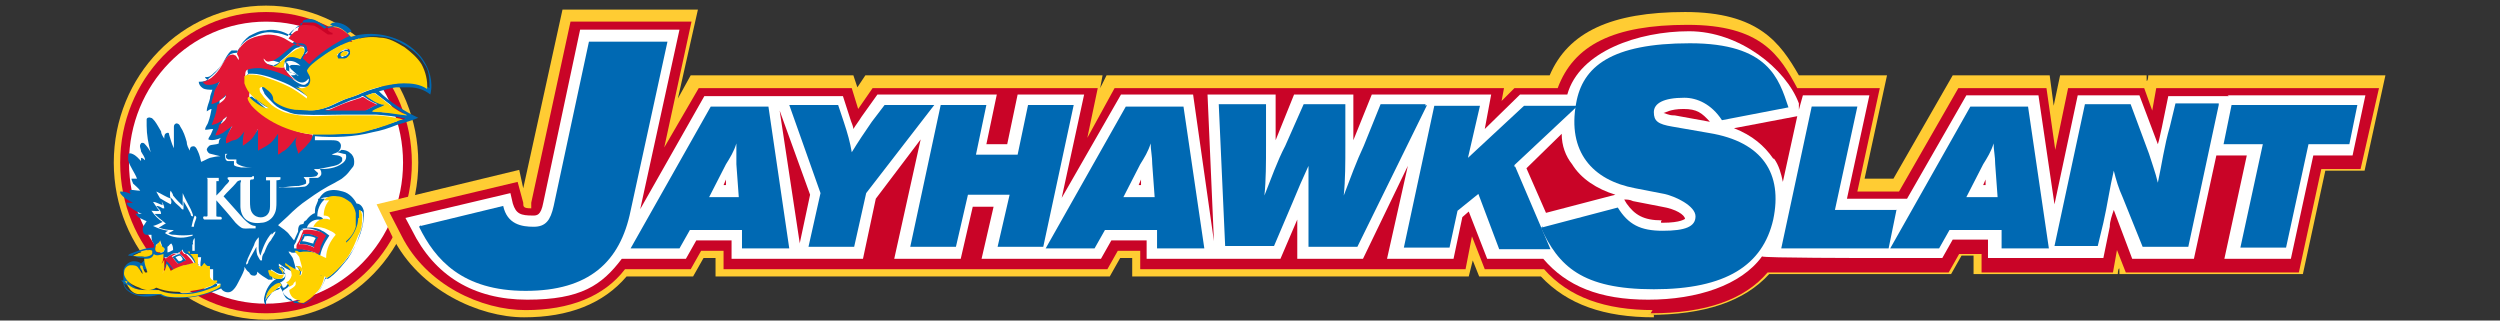
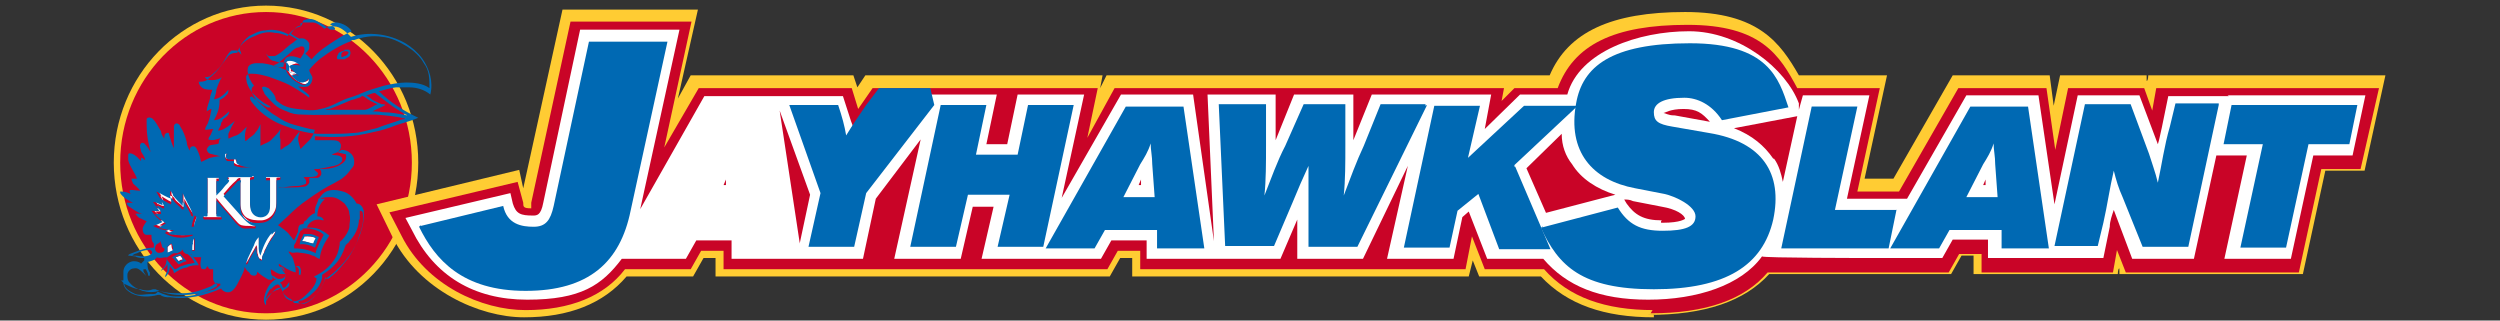
<svg xmlns="http://www.w3.org/2000/svg" id="Layer_1" version="1.1" viewBox="0 0 312 40">
  <rect x="0" y="0" width="312" height="40" fill="#333333" stroke="none" />
  <defs>
    <style>
      .st0 {
        fill: #ca0327;
      }

      .st1 {
        fill: #e21736;
      }

      .st2 {
        fill: #ffcb33;
      }

      .st3 {
        fill: #ffd200;
      }

      .st4 {
        fill: #fff;
      }

      .st5 {
        fill: #fefefe;
      }

      .st6 {
        fill: #fc3;
      }

      .st7 {
        fill: #0069b3;
      }

      .st8 {
        fill: #c90427;
      }

      .st9 {
        display: none;
        fill: gray;
      }
    </style>
  </defs>
  <rect class="st9" x="-997.2" y="-170.9" width="2333" height="386" />
  <g>
    <ellipse class="st2" cx="33.2" cy="20.3" rx="19" ry="19.6" />
    <ellipse class="st0" cx="33.2" cy="20.3" rx="18.2" ry="18.8" />
-     <ellipse class="st4" cx="33.2" cy="20.3" rx="17.1" ry="17.6" />
    <g id="Capa_x5F_1">
      <g id="Kansas_x5F_Jayhawks.cdr">
        <path class="st5" d="M21.9,32.1c.2,0,.4-.1.6-.2,0,.1.3.3.3.5-.2,0-.3,0-.5.2,0,0-.3-.3-.4-.5h0ZM20.9,30.9c0-.1.3-.4.5-.4,0,.2,0,.5.2.8-.2,0-.4.2-.7.3v-.6h0ZM24,30.4c0-.3,0-.6.2-.8v1.6h-.3c0-.3.2-.6,0-.9h.1ZM38,29.5c.5,0,1,0,1.4.2,0,.2,0,.5-.3.7-.5,0-.9-.3-1.4-.3,0-.2,0-.5.3-.6h0ZM33.9,29.1c0-.1.3-.3.5-.4,0,.4-.4.8-.6,1.1-.3.5-.5,1-.8,1.5,0,.3-.3.6-.3,1s0,0-.2,0-.3-.3-.3-.5c-.2-.4,0-.8-.2-1.2-.3.6-.7,1.2-1,1.8,0,0-.2.4-.3.4,0-.2,0-.4.2-.7.3-.6.5-1.1.8-1.7.2-.4.3-.7.6-1v.5c0,.6,0,1.3.2,1.8.3-1.1.7-2.1,1.4-2.8h0s0,.2,0,.2ZM24.2,28.4c0-.5.2-1,.4-1.4,0,0,0,.1.2.3,0,.4-.2.7-.3,1.1v1.1c-.2-.3-.2-.6,0-1h-.3ZM21.4,24.8v-1.3c0,.1.2.4.3.6.3.4.8.9,1.2,1.3v-1.6c.4.6.7,1.3,1,2,0,.3.3.5.3.9,0,0-.2-.2-.3-.3-.3-.5-.6-1-.9-1.6v1c0,.1,0,0-.2,0-.3-.4-.8-.6-1-1,0-.1-.3-.3-.4-.5v.9c-.5-.2-1-.6-1.4-.8.2.4.5.9.6,1.3,0,.1,0,0-.2,0-.3,0-.5-.2-.8-.3.2.3.5.6.6.9h0c0,.1-.8.1-.8.1.4.5,1,.8,1.4,1.2-.3.1-.6.4-.9.5.5.1,1,.3,1.6.3s.2,0,.3,0c-.2.2-.5.3-.7.4.2.1.5.1.8.2.7.1,1.4.1,2.1,0h.2c0,.1-.3.2-.4.2-1,.3-2.2.1-3.1-.4,0,0,.3-.1.4-.3-.7,0-1.3-.3-1.9-.6.4-.1.8-.3,1.2-.5-.5-.4-1-.9-1.4-1.4h1c-.2-.4-.5-.8-.8-1.1.4,0,.8.3,1.2.4,0-.6-.5-1.2-.8-1.7.6.4,1.2.7,1.9.9h0v.3h0ZM25.2,21.9h2.1s.2.3,0,.4h-.3v1.8c.3-.4.6-.7,1-1.1s.4-.5.6-.8c0,0-.3-.1-.2-.3,0-.1.2-.1.3-.1h2.7s.3,0,.3.1c0,.4-.5,0-.5.4v2.5c0,.5,0,1.1.3,1.5.4.6,1.5.6,2,0,.2-.4.2-.8.2-1.1v-3h-.5c-.2,0-.2-.3,0-.4h1.8s.2.2,0,.3c0,.1-.3,0-.5.1v2.7c0,.6,0,1.1-.3,1.6-.3.6-1,1-1.6,1s-1.3,0-1.9-.4c-.5-.4-.7-1.1-.7-1.7v-3.2c-.2,0-.4.1-.5.3-.6.5-1.1,1.1-1.6,1.7.8,1,1.7,1.9,2.5,2.8.4.4.9.9,1.5.9s0,.1,0,.3c-.2.1-.4,0-.6,0-.4,0-.8,0-1.2-.1-.3-.1-.5-.4-.7-.6-.8-.9-1.6-1.8-2.4-2.8v2c0,.1.4,0,.6.1v.3h-2.1c-.2,0-.2-.4,0-.4s.3,0,.4-.1v-4.6c-.2-.2-.5,0-.7-.3h0c0-.1,0,.2,0,.2h0ZM28.1,19h.3c0,.1-.2.2-.2.4s0,.2.3.3c.3.1.7.1,1,0,0,.1-.2.2,0,.4,0,.2.3.3.4.3.6.1,1.3.1,1.9.2h0c-.5,0-1.2.1-1.7,0-.3,0-.6,0-.9-.3v-.5h-.8c-.3,0-.4-.4-.3-.7v-.4h0s0,.3,0,.3ZM35.7,7.9c0-.3.4-.5.7-.5.5,0,.9.3,1.3.6-.3,0-.6-.2-1,0-.3,0-.5.4-.4.6v.3c.3,0,.7.2,1,.3-.3,0-.5.1-.8.1.3.5.8.9,1.4.9s.6-.3.8-.5c0,.2,0,.5-.2.6-.3.3-.7.2-1,0-.7-.3-1.3-.9-1.6-1.6,0-.3-.2-.6,0-.9h0v.2h-.2Z" />
        <path class="st7" d="M37,33.2h.3c.3.2.3.8.2,1.1h-.2v-.6c0-.2-.2-.4-.4-.5h0ZM37.7,2.8h1.3c.5,0,1,.4,1.5.8.3-.3.8-.4,1.2-.3.8,0,1.5.7,2.1,1.3,2.2-.7,4.7-.4,6.8.8.8.5,1.5,1.1,2.1,1.9.9,1.3,1.4,2.9,1,4.5-.7-.6-1.7-.9-2.6-.9h-1.7c-.7.1-1.4.3-2.1.5,1.4,1.4,3.2,2.5,4.9,3.3h0c-.9.4-1.8.6-2.7.9-1,.4-1.9.7-3,.9-2.3.6-4.8.7-7.2.5v.5h2.1c.3,0,.8,0,1,.3.2.2.2.6,0,.9-.2.4-.7.4-1,.6.4.1,1,0,1.3.4v.4c-.3.4-.6.5-1,.6-.6.1-1.3.3-2,.4h-.5c0,.1.3.3.5.5,0,.2-.2.4-.3.4-.3.1-.8.1-1.2.1h-.3c0,.1.3.3.3.5v.3c-.3.2-.6.2-.9.3-.7,0-1.4.1-2.1.2h-.4c0,.1.4,0,.6,0,.8,0,1.7,0,2.5-.1.3,0,.5-.2.7-.5v-.6h1c.2,0,.5-.3.5-.5s0-.4-.2-.6c1,0,2-.1,2.8-.7.3-.2.5-.5.5-.8s0-.4-.3-.4c-.3-.1-.5-.1-.8-.2,0,0,.3-.1.5-.3.4,0,.8.1,1.1.4.3.2.5.6.5,1s0,.6-.3.9c-.3.4-.6.8-1,1.1-.3.3-.8.5-1.1.7-1.2.6-2.3,1.3-3.4,2.1-.9.6-1.7,1.3-2.5,2.1-.4.4-.8.7-1.2,1.1.5.4,1.1.7,1.5,1.3.2.2.3.4.5.6h0c.2-.4.3-.7.5-1.1,0-.3,0-.6.2-.8,0-.1.4-.1.5-.2,0-.1,0-.3.3-.4.3-.4.7-.8,1.1-.9,0-.4,0-.7.2-1.1.2-.6.6-1.3,1.2-1.6.7-.3,1.4-.2,2.1,0,.8.2,1.4.9,1.7,1.5.5,0,.8.5.9.9,0,.7,0,1.3-.2,2.1-.5,2-1.6,3.8-3.1,5.2-.5.5-1,.9-1.5,1.2-.3.7-.6,1.4-1.2,2s-.8.8-1.4,1c-.4.2-.9,0-1.3,0,0,0-.3-.4-.4-.5-.3,0-.5-.3-.8-.5-.2-.3-.3-.6-.5-.9-.5,0-.9.4-1.2.8s-.5.6-.6.9v.5c-.3-.3-.3-.8-.2-1.1.2-.9.7-1.8,1.5-2.2h-.3s-.2-.3-.3-.4c.3,0,.5.3.8.4.3,0,.6,0,.8-.2.2-.3,0-.6,0-.9s-.3-.3-.4-.5h0c0,.4.3.7.5,1h-.5c-.5,0-.9-.4-1.3-.6,0,.4,0,.6.2.9v.4h-.5c-.5-.3-1-.6-1.4-1,0,.2,0,.4-.3.5-.3,0-.5,0-.7-.4-.3-.2-.4-.4-.6-.7v.3c-.2.6-.5,1.1-.8,1.7-.2.4-.5.9-.9,1.1s-1,0-1.2-.4c-2,.9-4.2,1.4-6.4,1.1-.4,0-.8,0-1.2-.3h-.3c-1.1.3-2.3.3-3.3-.2-.5-.3-1-.7-1-1.3v-1.4c0-.6.5-1.2,1.2-1.3.3,0,.7,0,1,.3,0,0,.3-.3.4-.4v-.3c-.3,0-.8,0-1.1-.2-.3,0-.5-.1-.9-.1,0-.2.5-.3.7-.4.8-.3,1.6-.6,2.5-.6v-.5c-.3-.3-.3-.7-.3-1.1h-.7c-.3-.1-.4-.4-.4-.7s.3-.7.5-1c-.3-.1-.6-.3-.9-.4-.2-.1-.3-.3-.5-.5.2-.1.5,0,.8,0-.5-.2-1-.5-1.4-.8-.2-.1-.5-.3-.5-.6h.8c-.6-.3-1.2-.6-1.6-1.2v-.2c.5,0,.9.1,1.3.3,0-.1-.3-.4,0-.5.4,0,.8.1,1.2.1-.3-.4-.6-.6-.9-.9,0-.1-.2-.4-.2-.6h.7c-.3-.8-.9-1.5-1.1-2.3v-.7c0-.2.3-.2.5-.1.5.2.8.6,1.1.9v-.4c.2,0,.4.2.5.3,0-.4-.3-.7-.5-1.1,0-.3-.3-.7,0-1,0-.1.3-.1.4,0,.3.3.6.7.8,1.1-.3-1.1-.5-2.2-.5-3.3s0-.6,0-.8.3-.3.5-.2c.2,0,.3.2.5.4.3.4.5.8.8,1.3,0,.3.2.6.4.9,0-.3,0-.6.3-.7s.3.1.3.2c.2.6.3,1.1.6,1.7h0v-2.6c0-.2,0-.4.3-.5.2,0,.4.1.5.4.4.6.6,1.2.8,1.9,0,.4.2.8.4,1.1,0-.2,0-.4.2-.5,0,0,.3-.1.4,0,.2.1.3.4.4.6.2.4.3.9.4,1.3.3-.1.8-.4,1.1-.5.4-.1.9-.2,1.3-.2h0l-1.2-.3c-.2,0-.4-.2-.5-.5,0-.2.2-.4.3-.5.3-.2.8-.1,1.2-.3,0-.2,0-.5.3-.7-.5.2-1.1.4-1.6.2,0-.2.2-.4.3-.6s.2-.5.3-.7c-.3,0-.7.1-1,.1,0-.4.3-.6.4-1,.2-.5.3-1.1.4-1.6-.2,0-.4.2-.6.3,0-.6.3-1.1.4-1.6,0-.4.2-.7.3-1.1-.4,0-.9,0-1.2-.2-.3-.2-.5-.5-.5-.8.3,0,.7,0,1-.2.5-.4,1-.8,1.4-1.3s.8-1.1,1.2-1.6c.2-.3.6-.5,1-.5s.2-.2.3-.3c.4-.9,1.2-1.5,2.1-1.8.8-.4,1.6-.6,2.5-.4.5,0,1.1.2,1.6.4.4-.6,1-1.1,1.6-1.2h0v-.4h.3-.1ZM37.5,3.2c-.5,0-.9.6-1.2,1,.4.3.8.5,1.2.7.3,0,.6,0,.9.2-.2.4-.6.2-1,0-.5-.3-1-.6-1.6-.9-.8-.4-1.8-.6-2.7-.4-.7,0-1.4.4-2,.7-.5.4-1,.9-1.2,1.5,0,.3.2.5.2.7v.2c0-.2-.3-.4-.5-.6h-.7c-.5.4-.7.9-1,1.4s-.8,1.1-1.2,1.4c-.3.3-.6.6-1.1.5,0,.3.5.4.8.4.5,0,1-.1,1.3-.4-.3.5-.5,1-.7,1.6,0,.4-.2.9-.3,1.2.7-.1,1.3-.6,1.8-1.2,0,.3,0,.5-.3.7-.2.3-.5.4-.8.6v.2c0,.8-.3,1.6-.7,2.3.8,0,1.3-.6,1.9-1.1,0,.5-.5.8-.8,1,0,0,0,.3-.2.4,0,.4-.2.6-.4,1,.3,0,.6-.1.9-.3.4-.2.8-.6,1.2-.9-.3.5-.6,1.1-.8,1.6v.6c.3-.1.6-.3,1-.4.5-.2.9-.7,1.3-1.1-.2.6-.3,1.1-.2,1.8,0,0,.3-.1.3-.2.3-.3.8-.5,1-.9.3-.3.4-.6.6-1v2.7c.5-.3,1.1-.4,1.5-.9.4-.4.8-.8,1-1.2,0,.4-.2.9,0,1.3v1.3c.3-.1.5-.4.8-.5.7-.4,1-1.2,1.6-1.8,0,.3-.2.6-.2.9s.2.9.3,1.3c.4-.4.8-.8,1.2-1.2.3-.4.5-.8.6-1.2-.8-.1-1.7-.4-2.5-.6s-1.6-.6-2.3-1.1c-.9-.5-1.6-1.2-2.4-1.9-.3-.4-.6-.8-.7-1.3,0-.2,0-.4.3-.6-.4-.5-.7-1.1-.8-1.8,0-.3,0-.6.3-.8.5-.3,1-.2,1.6-.2,1.6.2,3.1.9,4.5,1.6-.3-.3-.7-.6-1-.9-.2-.3-.3-.6-.5-.8-.5,0-1.1,0-1.6-.2-.4,0-.8-.5-1-.9,0,0,.2.2.3.3h.8c.9-.4,1.5-1.2,2.3-1.7.3-.3.8-.6,1.2-.5.3,0,.6.3.8.6v.6c0,.2-.3.5-.5.7.3.2.5.5.8.7.8-1,1.9-1.7,3-2.4.6-.4,1.3-.8,2-1.1-.4-.6-1.1-1-1.9-1.1-.3,0-.6,0-.8.3.2,0,.4.2.6.4v.2h-.6c-.5-.4-1.1-.8-1.7-1.1-.5-.3-1.2-.3-1.7,0h0v.2l-.2.4h-.1ZM43.9,5.1c-1.4.5-2.7,1.3-3.9,2.2-.5.4-1,.9-1.4,1.4,0,.4.3.6.4,1,0,.4-.2.9-.6,1.1-.4.1-.8,0-1.2,0,.5.4,1,.7,1.4,1.1v.3c-.8-.6-1.6-1.1-2.5-1.6-.8-.4-1.7-.7-2.5-1-.7-.2-1.4-.4-2.1-.4s-.5,0-.7.2,0,.6,0,.9c.2.6.5,1.1.9,1.5.5.5,1.1,1,1.7,1.3,0,0,.3.1.4.3h-.4c-.7-.3-1.2-.8-1.9-1.3,0-.1-.4,0-.3.1,0,.4.3.6.5.9,1,1.2,2.4,2.1,3.8,2.6,1.3.5,2.7.9,4.1,1h1.7c.9,0,1.8,0,2.7-.1,1,0,2-.4,3-.6,1-.4,2.1-.7,3.2-1.1,0,0,.3,0,.4-.1-1.2-.3-2.5-.4-3.7-.5h-3.8c-1.8,0-3.6.1-5.4,0-.7,0-1.3-.1-1.9-.4-.6-.2-1.2-.5-1.6-.9s-.8-.8-1.2-1.3c0-.2-.3-.5-.3-.8.3-.2.5,0,.8.1.4.4.8.8.9,1.3,0,.1,0,.2.3.4.7.6,1.5.8,2.4.9,1,.1,1.9.3,2.9,0,1.2-.2,2.2-.9,3.3-1.3.6-.2,1.3-.4,1.9-.7.9-.4,1.8-.6,2.7-.9.9-.2,1.9-.4,2.8-.4s2.1.1,2.9.7c0-1.1,0-2.2-.7-3.1-.5-.9-1.3-1.6-2.1-2.1-1-.6-2-1.1-3.1-1.2-1.2-.2-2.4,0-3.5.4h-.4,0ZM37.4,5.9c-.5,0-.9.4-1.2.7-.5.4-1,.9-1.4,1.2-.2.2-.5.3-.8.4h0c.5.1,1,.3,1.4.1,0-.4,0-1,.5-1.2s1.1,0,1.6.2c.2-.4.5-.6.5-1.1s-.3-.4-.6-.4h0ZM35.7,7.9v.9c.3.7,1,1.3,1.6,1.6s.8.2,1,0c.2-.1.3-.4.2-.6-.2.3-.5.5-.8.5-.6,0-1-.5-1.4-.9.3,0,.5,0,.8-.1-.3-.1-.6-.2-1-.3v-.3c0-.3,0-.6.4-.6s.6,0,1,.1c-.3-.3-.8-.6-1.3-.6s-.6.2-.7.5h0v-.2h.2ZM45.7,11.9c.2.1.5.3.7.5.3.2.8.4,1.2.6.2,0,.4,0,.5.1-.5.3-1.1.5-1.6.8.3,0,.8,0,1.2.1,1,0,2.1.2,3.1.4,0-.1-.3-.1-.5-.3-.6-.4-1.2-.7-1.8-1.2-.5-.4-1.2-.9-1.7-1.3-.3,0-.7.2-1,.3h0ZM45.1,12.1c-.4.1-.8.3-1.3.4-1,.4-1.8.8-2.7,1.1,0,0-.3,0-.5.1h5c.5-.1,1-.5,1.5-.7h0c-.5-.2-1.1-.5-1.6-.9,0,0-.3-.2-.4-.1h0ZM28.1,19v.4c0,.3,0,.6.3.7h.8v.5c.2.2.5.2.9.3h1.7c-.6,0-1.3,0-1.9-.3,0,0-.3-.1-.4-.3v-.4h-1s-.3-.1-.3-.3,0-.3.2-.4h-.3s0-.2,0-.2ZM25.2,21.9h0c0,.4.5.1.7.4v4.6c0,.2-.3.1-.4.1-.2,0-.2.3,0,.4h2.1s.2-.2,0-.3c0-.1-.4,0-.6-.1v-2c.8.9,1.6,1.8,2.4,2.8.2.2.4.4.7.6.3.2.8.1,1.2.1h.6v-.3c-.6,0-1.1-.5-1.5-.9-.8-.9-1.7-1.9-2.5-2.8.5-.6,1.1-1.1,1.6-1.7,0-.1.3-.3.5-.3s0,.2,0,.4v2.8c0,.6.2,1.3.7,1.7s1.2.5,1.9.4c.6,0,1.3-.4,1.6-1,.3-.5.3-1.1.3-1.6v-2.7s.3,0,.5-.1v-.3h-1.8v.4h.5v3c0,.4,0,.8-.2,1.1-.4.7-1.5.7-2,0-.3-.4-.3-1-.3-1.5v-2.5c0-.4.5,0,.5-.4s-.2-.2-.3-.1h-2.7s-.3,0-.3.1,0,.2.2.3c0,.3-.4.5-.6.8-.3.4-.6.7-1,1.1v-1.8h.3v-.4h-2.1v-.3h0ZM21.4,24.8c-.7-.2-1.2-.6-1.9-.9.3.6.7,1.1.8,1.7-.4-.1-.8-.4-1.2-.4.3.4.5.8.8,1.1-.3.1-.7,0-1,0,.4.6.9,1.1,1.4,1.4-.4.2-.8.4-1.2.5.6.3,1.2.5,1.9.6,0,0-.3.1-.4.3.9.6,2.1.7,3.1.4,0,0,.3,0,.4-.2h-.2c-.7.1-1.4.1-2.1,0-.3,0-.5,0-.8-.2.2-.1.5-.2.7-.4h-.3c-.5,0-1-.1-1.6-.3.3-.1.6-.4.9-.5-.5-.4-1-.8-1.4-1.2h.8c0-.5-.4-.7-.6-1,.3,0,.5.1.8.3h.2c0-.5-.4-.9-.6-1.3.5.3,1,.6,1.4.8.2-.3,0-.6,0-.9,0,.1.3.3.4.5.3.4.7.6,1,1,0,0,.2.1.2,0v-1c.3.5.6,1,.9,1.6,0,.1,0,.3.3.3,0-.3-.2-.6-.3-.9-.3-.6-.7-1.3-1-2v1.6c-.4-.4-.8-.8-1.2-1.3,0-.2-.2-.4-.3-.6-.2.4,0,.9,0,1.3h0v-.3h0ZM40.5,24.9c-.6.5-.9,1.3-.9,2.1.3,0,.7.1.8.5-.2,0-.4-.1-.7-.1-.6,0-1.2.4-1.4,1,.7,0,1.3,0,1.9.4.3.1.6.4.9.6-.6.9-1.1,1.8-1.2,2.9-.3,0-.6-.4-.9-.4-.6-.3-1.2-.3-1.9-.4-.3,0-.5.1-.8,0h0c0-.1-.2-.1-.3-.1.2.4.5.6.6,1s.3.9.3,1.3v.3c-.8-.2-1.4-.6-2.1-1.1v.5-.2c.5.2.9.8.8,1.3,0,.4-.3.6-.7.8.2,0,.3.3.4.6.2,0,.3,0,.5-.3,0,0,.2-.3.3-.4v.4c-.2.4-.5.4-.8.7,0,.4.2.6.4.9.3.2.6.4,1,.4.7,0,1.3-.6,1.8-1.1s1-1.1,1-1.8c0,0-.2,0-.3-.2,1.1-.5,2.1-1.3,2.7-2.4.3-.5.4-1.1.5-1.6v-1.1h0v.8c.5-.4,1-1.1,1.2-1.8,0-.6.2-1.1,0-1.7,0-.5-.3-.9-.6-1.3-.5-.4-1-.8-1.7-.8s-1.1,0-1.6.4h0v-.2h.8ZM44.8,27.3c0,1.1-.5,2.1-1.2,2.8,0,.2-.4.3-.5.6-.3.9-.7,1.7-1.3,2.3-.4.5-1,.9-1.6,1.3v.4c-.2.8-.6,1.4-1.2,1.9-.4.4-.8.7-1.3.9-.2,0-.3,0-.5.2.2.2.5.3.8.2.6-.2,1.1-.7,1.5-1.2.5-.6.9-1.3,1.1-2.1l.2.2c.3,0,.5-.3.8-.5.7-.6,1.2-1.3,1.8-2,.6-.9,1.1-1.8,1.4-2.8.3-.8.6-1.7.5-2.6,0-.3,0-.6-.4-.6v1.1h-.1ZM24.2,28.4v1-1.1c0-.4.2-.7.3-1.1,0-.1,0-.2-.2-.3-.2.5-.3.9-.4,1.4h.3ZM37.8,28.7s-.2,0-.3.1c-.2.4-.3.8-.5,1.2,0,.2-.2.4-.3.6v.4c1,0,1.9.2,2.7.6,0-.3.2-.6.3-.9.2-.5.5-1,.7-1.4-.2-.2-.5-.4-.8-.5-.7-.3-1.4-.4-2.1-.2h.3ZM33.9,29.1c-.7.8-1.1,1.8-1.4,2.8-.3-.6-.2-1.2-.2-1.8s0-.4,0-.5c-.3.3-.5.6-.6,1-.3.6-.5,1.1-.8,1.7,0,.2-.2.4-.2.7.2,0,.3-.2.3-.4.3-.6.7-1.2,1-1.8,0,.4,0,.9.2,1.2,0,0,.2.4.3.5h.2c0-.4,0-.6.3-1,.2-.5.4-1.1.8-1.5.2-.4.5-.7.6-1.1-.2,0-.3.2-.5.4h0s0-.2,0-.2ZM24,30.4v.9h.3v-1.6c-.2.2-.3.5-.2.8h-.1ZM19.7,30.4c-.3.1-.5.7-.2,1s.5.1.7.1.4-.3.3-.5c0,0-.3-.1-.3-.3s-.2-.5-.2-.7c0,.1,0,.3-.3.4h0ZM20.9,30.9v.6c.2,0,.5-.2.7-.3,0-.2,0-.5-.2-.8-.2,0-.3.3-.5.4h0ZM22.2,31.6h-.5c-.3.1-.5.3-.8.5-.3.2,0,.3,0,.4.3.4.6.7.9,1.1.3,0,.5-.3.9-.4.5-.2,1-.3,1.6-.4-.2-.4-.5-.8-.9-1.1,0,0-.3,0-.3-.1-.2-.1-.3-.3-.3-.5,0,.1-.3.4-.5.4h0ZM17.2,31.6c-.2,0-.5.1-.7.3.3,0,.7,0,1.1.1.4,0,.9,0,1.3-.3,0,0,.2-.2,0-.4s-.3-.1-.4-.1c-.5,0-1,.2-1.4.4h0ZM23.8,31.7c.3.4.8.9,1,1.4-.5,0-1,0-1.5.3-.5,0-1.1.4-1.6.7,0-.4-.3-.6-.5-.9,0,.5-.2,1.1-.6,1.4h0c0-.3.2-.5.3-.8v-.9h0c0,.2-.4.6-.8.9h0c0-.2.4-.4.5-.6.2-.4.2-.8.2-1.1-.4,0-.9.2-1.2,0-.3.4-.8.5-1.2.6,0,.4,0,.9.3,1.3v.4h-.2c0-.3-.2-.6-.3-.8h-.3v.2c0,.2.3.4.3.7h0c0-.2-.3-.4-.5-.6-.3-.3-.6-.5-1-.4-.4,0-.8.4-.8.8s0,.7.3,1c.4.5,1,.8,1.6,1,.7.2,1.4.2,2.1,0,1.4.6,3,.6,4.4.4.7,0,1.4-.3,2.1-.5.4,0,.8-.4,1.1-.6v-.2h-.5c-.2,0-.3-.3-.4-.5v-1.3h-.3c-.2,0-.3-.2-.4-.4,0,0-.2.3-.3.4-.2,0-.5,0-.5-.2-.2-.4,0-.9,0-1.3h-.9l-.3-.2v-.2ZM15.5,35.1c0,.3,0,.6.2.8.3.4.8.6,1.2.8.6.2,1.2,0,1.9,0s.6,0,.9-.3h0c.8.4,1.5.6,2.3.6s2,0,3-.4c.8-.2,1.5-.5,2.1-.9v-.4c-.2,0-.4.2-.7.4-1.2.5-2.3.9-3.6.9s-2.3,0-3.4-.5h-.3c-.5.2-1,.2-1.6,0-.6,0-1.2-.3-1.8-.6-.2,0-.4-.4-.6-.5h.4,0ZM33.9,35.9c-.4.4-.7,1-.8,1.6h0c.3-.6.9-1.1,1.4-1.3,0,0,.3,0,.5-.3,0-.2-.2-.4-.3-.4-.3,0-.6.3-.9.6h0v-.2h.1ZM43,6.2h.5c.2,0,.3.4.2.6,0,.3-.4.4-.7.6h-.8c-.2,0-.2-.4,0-.6,0-.3.5-.4.8-.5h0ZM43.1,6.4c-.2,0-.3,0-.5.3v.3c0,.3.3,0,.4,0,.2,0,.4-.2.5-.4,0-.2-.2-.2-.3-.2h0ZM37.8,29.2h.8c.4,0,.8.2,1.2.4-.2.4-.3.9-.5,1.3-.6-.3-1.2-.5-1.9-.4,0-.4.3-.9.5-1.3h0ZM38,29.5c0,.2-.2.4-.3.6.5,0,.9.2,1.4.3,0-.2.2-.5.3-.7-.4-.2-.9-.3-1.4-.2h0ZM21.5,32.1c.3-.2.7-.4,1-.4.3.3.5.6.8.9-.3,0-.7.3-1,.4l-.2-.2c-.2-.2-.3-.4-.5-.6h-.1ZM21.9,32.1s.3.4.4.5c.2,0,.3,0,.5-.2,0-.2-.2-.4-.3-.5-.2,0-.4.1-.6.2h0Z" />
-         <path class="st1" d="M22.2,31.6c.3,0,.4-.3.5-.4,0,.2.2.4.3.5,0,0,.3,0,.3.1.3.3.6.6.9,1.1-.5,0-1.1.2-1.6.4-.3,0-.5.3-.9.4-.3-.4-.5-.8-.9-1.1s-.2-.3,0-.4c.2-.2.5-.4.8-.5,0-.1.3,0,.5,0h0ZM45.1,12.1s.3,0,.4.1c.5.4,1.1.6,1.6.9h0c-.5.1-1,.5-1.5.7h-5c0-.1.3,0,.5-.1.9-.4,1.8-.8,2.7-1.1.4-.1.8-.3,1.3-.4h0ZM37.5,3.2c.5-.2,1.2,0,1.7,0,.6.3,1.1.7,1.7,1.1h.6v-.2c-.2,0-.5-.2-.6-.4,0-.3.5-.3.8-.3.7,0,1.4.5,1.9,1.1-.7.3-1.3.7-2,1.1-1.1.7-2.1,1.4-3,2.4-.3-.2-.5-.5-.8-.7,0-.3.3-.5.5-.7s0-.4,0-.6c0-.4-.4-.6-.8-.6s-.9.2-1.2.5c-.8.6-1.4,1.3-2.3,1.7-.3,0-.5.2-.8,0,0,0-.2-.2-.3-.3,0,.4.5.8,1,.9.5.1,1,.3,1.6.2,0,.3.3.6.5.8.3.4.6.6,1,.9-1.4-.8-3-1.4-4.5-1.6-.5,0-1.1,0-1.6.2-.3.1-.3.5-.3.8,0,.6.4,1.3.8,1.8-.2.1-.3.3-.3.6,0,.5.3.9.7,1.3.8.7,1.5,1.4,2.4,1.9.8.4,1.6.8,2.3,1.1.8.3,1.6.5,2.5.6,0,.5-.3.9-.6,1.2-.3.4-.8.8-1.2,1.2,0-.4-.3-.9-.3-1.3s0-.6.2-.9c-.5.6-.9,1.3-1.6,1.8-.3.1-.5.4-.8.5v-2.6c-.3.4-.6.9-1,1.2-.5.4-1,.6-1.5.9v-2.7c-.2.4-.4.7-.6,1-.3.4-.6.6-1,.9,0,0-.2.1-.3.2,0-.6,0-1.2.2-1.8-.3.4-.7,1-1.3,1.1-.3,0-.6.3-1,.4v-.6c.2-.6.5-1.1.8-1.6-.4.3-.8.6-1.2.9-.3.1-.5.3-.9.3,0-.3.3-.6.4-1,0-.1,0-.4.2-.4.3-.2.8-.6.8-1-.5.5-1.1,1-1.9,1.1.3-.7.6-1.5.7-2.3v-.2c.3-.2.6-.4.8-.6.2-.2.3-.4.3-.7-.5.6-1,1-1.8,1.2,0-.4.2-.9.3-1.2,0-.6.5-1.1.7-1.6-.4.2-.8.4-1.3.4s-.6-.1-.8-.4c.4,0,.8-.3,1.1-.5.5-.4.9-.9,1.2-1.4s.6-1.1,1-1.4c.2,0,.4-.2.7,0,.2,0,.3.4.5.6v-.2c0-.3-.3-.5-.2-.7.2-.6.7-1.1,1.2-1.5.6-.4,1.3-.6,2-.7.9-.2,1.9,0,2.7.4.5.3,1,.6,1.6.9.3,0,.8.2,1,0-.3,0-.6,0-.9-.2-.4-.2-.8-.5-1.2-.7.3-.4.7-.9,1.2-1h0v-.2l.2-.4h.1ZM37.8,28.7c.7-.1,1.4,0,2.1.2.3.1.5.3.8.5-.3.5-.5.9-.7,1.4,0,.3,0,.6-.3.9-.8-.4-1.8-.6-2.7-.6v-.4c0-.2.2-.4.3-.6.2-.4.3-.8.5-1.2,0,0,0-.1.3-.1h-.3ZM37.8,29.2h0c0,.4-.3.9-.5,1.3.7-.1,1.3.1,1.9.4,0-.4.3-.9.5-1.3-.3-.1-.8-.4-1.2-.4h-.8,0ZM21.5,32.1h0c.2.2.3.4.5.6l.2.2c.3,0,.7-.3,1-.4-.2-.4-.5-.6-.8-.9-.3,0-.8.3-1,.4h.1Z" />
-         <path class="st3" d="M40.5,24.9c.4-.4,1-.5,1.6-.4.6,0,1.2.4,1.7.8.3.4.5.8.6,1.3v1.7c-.2.7-.6,1.3-1.2,1.8v-.7h0v1c0,.6-.3,1.1-.5,1.6-.6,1.1-1.6,1.9-2.7,2.4,0,0,.2,0,.3.2,0,.7-.5,1.3-1,1.8s-1.1.9-1.8,1.1c-.3,0-.8-.2-1-.4s-.4-.6-.4-.9c.3-.2.7-.4.8-.7v-.4s-.3.2-.3.4c0,0-.3.2-.5.3,0-.2-.2-.4-.4-.6.3,0,.6-.4.7-.8,0-.6-.3-1.1-.8-1.3v.2-.5c.6.5,1.4.9,2.1,1.1v-.3c0-.4-.2-.9-.3-1.3,0-.4-.5-.6-.6-1h.3c.3.3.5.1.8.1.6,0,1.3,0,1.9.4.3.1.6.3.9.4,0-1.1.5-2.1,1.2-2.9-.2-.3-.5-.4-.9-.6-.6-.3-1.2-.4-1.9-.4.3-.6.8-1,1.4-1s.4.1.7.1c0-.4-.5-.5-.8-.5,0-.8.3-1.6.9-2.1h0v.2h-.8ZM33.9,35.9c.2-.3.5-.5.9-.6.2,0,.4.2.3.4,0,0-.3,0-.5.3-.5.4-1.1.8-1.4,1.3h0c0-.6.3-1.1.8-1.6h0v.2h-.1ZM15.5,35.1c.2,0,.3.4.6.5.5.4,1.2.6,1.8.6h1.9c1,.5,2.3.5,3.4.5s2.4-.4,3.6-.9c.2,0,.5-.2.7-.4v.4c-.6.4-1.4.7-2.1.9-1,.3-2,.4-3,.4s-1.6,0-2.3-.4h-2.8c-.5,0-1-.4-1.2-.8-.2-.2-.3-.5-.2-.8,0,0-.4,0-.4,0ZM34.9,33.3h0s.3.2.4.4c0,.3.2.6,0,.9s-.5.2-.8.2-.5-.2-.8-.4c0,0,0,.4.3.4,0,0-.2,0-.3-.2,0-.3-.3-.6-.2-.9.5,0,.9.4,1.3.6h.5c0-.4-.3-.6-.5-.9h0ZM23.8,31.7h.9v1.3c0,.2.3.3.5.2,0,0,.2-.3.3-.4,0,0,.2.3.4.4h.3v1.3c0,.2.2.4.4.5h.5v.2c-.3.3-.7.5-1.1.6-.7.3-1.4.4-2.1.5-1.4.2-3,.2-4.4-.4-.6.4-1.4.4-2.1,0-.6-.2-1.2-.5-1.6-1-.2-.3-.4-.6-.3-1,0-.4.4-.8.8-.8s.8,0,1,.4c.2.2.3.5.5.7h0c0-.4-.2-.6-.3-.8v-.2s0-.2.3,0c0,.3.2.6.3.8h.2c.2,0,0-.2,0-.4-.2-.4-.3-.9-.3-1.3.5,0,1,0,1.2-.6.3.3.8.1,1.2,0,0,.4,0,.8-.2,1.1,0,.3-.3.4-.5.6,0,0,0,.2,0,0,.3-.2.6-.6.8-1h0v1.1c0,.2-.2.4-.3.7h0c.4-.3.5-.8.6-1.3.2.3.4.6.5.9.5-.3,1-.5,1.6-.7.5,0,1-.3,1.5-.3-.2-.6-.5-1-1-1.4h.3v.3ZM17.2,31.6c.5-.1.9-.3,1.4-.4,0,0,.3,0,.4.1v.4c-.3.3-.8.4-1.3.3-.3,0-.8,0-1.1-.1.2-.1.5-.2.7-.3h0ZM19.7,30.4s.2-.2.3-.4c0,.3,0,.5.2.7,0,.1.2.1.3.3,0,.2,0,.4-.3.5-.3,0-.5,0-.7-.1-.3-.3,0-.9.2-1h0ZM44.8,27.3v-1.1c.3,0,.3.4.4.6,0,.9,0,1.8-.5,2.6-.4,1-.8,2-1.4,2.8-.5.7-1.1,1.4-1.8,2-.2.2-.5.4-.8.5,0,0,0-.2-.2-.2-.2.8-.5,1.6-1.1,2.1-.4.5-1,.9-1.5,1.2-.3,0-.6,0-.8-.2.2,0,.3,0,.5-.2.5-.2,1-.6,1.3-.9.5-.5,1-1.2,1.2-1.9v-.4c.5-.4,1.1-.8,1.6-1.3s1-1.6,1.3-2.3c0-.2.3-.4.5-.6.7-.8,1.2-1.8,1.2-2.8h.1ZM45.7,11.9c.3-.1.7-.2,1-.3.6.4,1.2.9,1.7,1.3.5.4,1.2.9,1.8,1.2,0,0,.3.1.5.3-1-.1-2.1-.3-3.1-.4-.4,0-.8,0-1.2-.1.5-.4,1.1-.5,1.6-.8,0-.1-.3,0-.5-.1-.4-.1-.8-.3-1.2-.6-.2-.1-.5-.3-.7-.5h0ZM43.1,6.4s.3,0,.3.2-.3.4-.5.4h-.4v-.3s.3-.3.5-.3h0ZM37.4,5.9c.3,0,.5,0,.6.4,0,.4-.3.7-.5,1.1-.5-.2-1-.4-1.6-.2-.4.2-.5.8-.5,1.2-.5.1-1,0-1.4-.1h0c.3,0,.5-.1.8-.4.5-.4,1-.9,1.4-1.2s.8-.6,1.2-.7h0ZM43.9,5.1c1.1-.4,2.3-.6,3.5-.4,1.1,0,2.1.6,3.1,1.2.8.6,1.6,1.3,2.1,2.1.5.9.8,2.1.7,3.1-.9-.6-1.9-.7-2.9-.7s-1.9.2-2.8.4-1.9.5-2.7.9c-.6.3-1.3.5-1.9.7-1.1.4-2.1,1.1-3.3,1.3-1,.2-1.9,0-2.9,0-.8-.1-1.7-.4-2.4-.9,0,0-.3-.2-.3-.4,0-.6-.5-1-.9-1.3-.2-.2-.5-.4-.8-.1,0,.3,0,.5.3.8.3.5.8.9,1.2,1.3.5.4,1.1.7,1.6.9.6.2,1.3.3,1.9.4,1.8.2,3.6,0,5.4,0h3.8c1.2,0,2.5.2,3.7.5,0,0-.3.1-.4.1-1,.4-2.1.8-3.2,1.1-1,.3-1.9.6-3,.6s-1.8.1-2.7.1h-1.7c-1.4-.1-2.7-.4-4.1-1s-2.8-1.5-3.8-2.6c-.2-.3-.4-.5-.5-.9,0-.2.2-.3.3-.1.5.5,1.2,1,1.9,1.3h.4c0-.1-.3-.2-.4-.3-.6-.4-1.2-.8-1.7-1.3-.4-.4-.7-.9-.9-1.5v-.9c.2-.1.5-.2.7-.2.7,0,1.4.1,2.1.4.9.3,1.7.6,2.5,1,.9.4,1.7,1,2.5,1.6v-.3c-.4-.4-.9-.8-1.4-1.1.4.1.8.2,1.2,0,.4-.1.7-.6.6-1.1,0-.4-.3-.6-.4-1,.3-.6.9-1,1.4-1.4,1.2-.9,2.5-1.7,3.9-2.2h.4,0ZM43,6.2h0c-.3,0-.5.3-.8.5s0,.4,0,.6h.8c.3,0,.5-.3.7-.6,0-.2,0-.5-.2-.6h-.5ZM37,33.2h0s.3.3.4.5,0,.4,0,.6.2,0,.2,0c.2-.4.2-.9-.2-1.1h-.4Z" />
      </g>
    </g>
  </g>
  <g>
    <path class="st6" d="M206.4,39.6c-6.2,0-10.8-1.6-14.1-5.1h-7.7l-.8-2-.5,2h-42v-2.3h-1.5l-1.3,2.3h-49.2v-2.3h-1.5l-1.3,2.3h-8.3c-2.9,3.4-7.2,5.1-12.8,5.1s-13.1-3.4-16.4-10l-2-4.1,17.8-4.3.5,2.3,4.9-22.3h16.9l-2.5,11.1,1.6-2.9h20.3l.5,1.5,1-1.5h29.6l-.3,1.6.8-1.6h55.3c2.3-5.4,7.7-7.9,16.9-7.9s11.9,3.9,14.2,7.9h11l-2.8,12.9h3.6l7.4-12.9h12.1l.5,3.8.8-3.8h10.8v.7c.2,0,.2-.7.2-.7h29.6l-2.6,11.9h-4.9l-2.8,12.9h-22.9v-.7c-.2,0-.2.7-.2.7h-18v-2.3h-1.5l-1.3,2.3h-22.7c-3.1,3.4-8,5.1-15.1,5.1h.7v.2Z" />
    <path class="st8" d="M206.4,38.7c-6.1,0-10.6-1.6-13.7-5.1h-7.4l-1.6-4.1-.8,4.1h-40.6v-2.3h-2.8l-1.3,2.3h-47.9v-2.3h-2.8l-1.3,2.3h-8.2c-2.6,3.4-6.9,5.1-12.4,5.1s-12.4-3.1-15.5-9.3l-1.5-2.9,16-3.8.7,2.6c0,.5,0,.7,1,.7v-.7l4.9-22.6h15.1l-3.4,15.7,4.3-7.4h19.1l.8,2.6,1.8-2.6h28.1l-1.3,6.2,3.4-6.2h48.6l-.3,1.6,1.6-1.6h5.4c2-5.4,7-7.9,16.2-7.9s11.5,3.8,13.7,7.9h10.3l-2.8,12.9h5.2l7.4-12.9h11l1.1,7.7,1.6-7.7h9.5l1,2.8.5-2.8h27.8l-2.3,10.1h-4.9l-2.8,12.9h-21.6l-1.1-2.8-.5,2.8h-16.4v-2.3h-2.8l-1.3,2.3h-22.6c-2.9,3.4-7.7,5.1-14.6,5.1h0l.3-.5h0Z" />
    <path class="st4" d="M278.6,12h-8l-.8,3.9c-.2.8-.3,1.5-.5,2.1l-2.3-6.1h-7.7l-2.9,13.6-2-13.6h-9l-7.4,12.9h-7.5l2.8-12.9h-8.3l-.5,1.8v-.8c-1.6-4.3-7.4-9-13.7-9s-13.7,2.5-15.2,7.9h-5.9l-4.4,4.3.8-4.3h-14.9l-2.3,5.7v-5.7h-7.4l-2.3,5.7v-5.7h-8.5l.8,18.3-2.6-18.3h-9l-7.4,12.9,2.8-12.9h-8.3l-1.3,6.2h-2.6l1.3-6.2h-14.9l-2,2.8c-.3.5-.7,1-1,1.5,0-.3-.2-.7-.3-1l-1-3.1h-17.3l-8,14.1,4.9-22.4h-12.4l-4.6,21.6c-.3,1.6-.8,1.6-1.3,1.6-1.5,0-2.1-.2-2.5-1.5l-.3-1.3-13.1,3.1.8,1.5c2.8,5.7,7.7,8.7,14.4,8.7s9.3-1.8,11.8-5.1h8l1.3-2.3h4.4v2.3h16.4l1.6-7.5,5.6-7.4-3.3,14.9h8.3l1.5-6.5h2.6l-1.5,6.5h14.9l1.3-2.3h4.4v2.3h16.7l2.1-4.9v4.9h8.2l5.6-11.6-2.6,11.6h8.3l1.1-5.2.8-.7,2.3,5.9h7c2.9,3.4,7,5.1,13.1,5.1s11.6-1.8,14.2-5.4h0c0,.2,13.3.2,13.3.2h9.2l1.3-2.3h4.4v2.3h14.4l.8-3.9c0-.7.3-1.5.5-2.1l2.3,6.1h7.7l2.8-12.9h3.8l-2.8,12.9h8.3l2.8-12.9h4.9l1.6-7.5h-17.2l.5.3h0ZM90.3,23.1l.3-.7v.7h-.3ZM99.8,30.3l-2.5-16.5,3.8,10.5-1.3,6.1h0ZM142.1,23.1l.3-.7v.7h-.3ZM193,26.7l-2.5-5.7,4.4-4.3c0,1.5.5,2.8,1.3,3.8,1.1,1.8,3.1,3.1,5.4,3.8l-8.8,2.3h0l.2.2ZM207.4,27.5c-2.3,0-3.4-.7-4.4-2.1l-.3-.5c.3,0,.7,0,1.1.2l3.6.7c1.8.3,2.8,1,2.9,1.5,0,0-.5.5-2.8.5h-.2v-.2ZM208.9,14.4c-.7,0-1.1-.3-1.3-.3.2,0,.8-.5,2.5-.5s2.3.5,3.3,1.6l-4.4-.8h0ZM221.3,19.8c-1.1-1.6-2.6-2.9-4.9-3.8l7.9-1.5-1.8,8.2c-.2-1-.5-2.1-1.1-2.9h0ZM247.5,23.1l.3-.7v.7h-.3Z" />
    <g>
      <path class="st7" d="M52.5,28.2l10.3-2.5c.5,2.3,2.3,2.6,3.8,2.6s2.1-.8,2.5-2.6l4.4-20.5h9.8l-4.6,21.1c-1.3,6.4-5.2,10-13.1,10s-11.3-3.9-13.3-8h0l.2-.2Z" />
-       <path class="st7" d="M92.6,28.7h-6.5l-1.3,2.3h-6.1l10-17.7h7.2l2.6,17.7h-5.9v-2.3h0ZM92.2,24.6l-.3-4.1v-2.6c-.3,1-.8,1.8-1.3,2.6l-2.1,4.1h4.1-.3Z" />
-       <path class="st7" d="M116.6,13.1l-8.5,11-1.5,6.7h-5.7l1.5-6.7-3.9-11h6.1l.7,2.1c.5,1.5.8,2.6,1,3.8.8-1.3,1.6-2.5,2.5-3.8l1.6-2.1s6.4,0,6.4,0Z" />
+       <path class="st7" d="M116.6,13.1l-8.5,11-1.5,6.7h-5.7l1.5-6.7-3.9-11h6.1c.5,1.5.8,2.6,1,3.8.8-1.3,1.6-2.5,2.5-3.8l1.6-2.1s6.4,0,6.4,0Z" />
      <path class="st7" d="M134,13.1l-3.8,17.7h-5.7l1.5-6.5h-5.2l-1.5,6.5h-5.7l3.8-17.7h5.7l-1.3,6.2h5.2l1.3-6.2s5.7,0,5.7,0Z" />
      <path class="st7" d="M144.4,28.7h-6.5l-1.3,2.3h-6.1l10-17.7h7.2l2.6,17.7h-5.9v-2.3c-.2,0,0,0,0,0ZM144.1,24.6l-.3-4.1c0-1-.2-1.8-.2-2.6-.3,1-.8,1.8-1.3,2.6l-2.1,4.1h4.1-.2Z" />
      <path class="st7" d="M178.1,13.1l-8.7,17.7h-6.1v-10.1c-.7,1.5-1.3,2.9-2,4.6l-2.3,5.4h-6.1l-.8-17.7h5.9v5.2c0,2.1,0,4.3-.2,6.2.8-2,1.6-4.3,2.6-6.2l2.3-5.2h5.2v5.2c0,2.1,0,4.3-.2,6.2.8-2.1,1.6-4.3,2.5-6.2l2.1-5.2h5.9-.3v.2Z" />
      <path class="st7" d="M189.1,20.8l4.4,10.3h-6.4l-2.6-6.9-2.6,2.1-1,4.6h-5.7l3.8-17.7h5.7l-1.5,6.5,7-6.5h6.7l-7.9,7.4h0v.2Z" />
      <path class="st7" d="M192.4,28.4l9.5-2.5c1.3,2.1,2.8,2.9,5.6,2.9s4.1-.5,4.1-1.8-2.5-2.5-3.9-2.8l-3.6-.7c-5.4-1-8.5-4.6-7.4-10.6.8-4.6,4.4-7.5,14.2-7.5s11.1,4.4,12.3,8l-8.3,1.6c-1.3-2-3.1-2.8-4.7-2.8-2.6,0-3.8.7-3.8,1.8s.5,1.5,2.3,1.8l4.6.8c6.7,1.1,9.2,5.1,8,10.8-1.3,5.7-5.9,8.7-14.9,8.7s-11.9-2.9-14.1-7.7h.2v-.2Z" />
      <path class="st7" d="M236.7,26.1l-1,4.9h-13.4l3.8-17.7h5.7l-2.8,12.9h7.7v-.2Z" />
      <path class="st7" d="M249.8,28.7h-6.5l-1.3,2.3h-6.1l10-17.7h7.2l2.6,17.7h-5.9v-2.3c-.2,0,0,0,0,0ZM249.3,24.6l-.3-4.1c0-1-.2-1.8-.2-2.6-.3,1-.8,1.8-1.3,2.6l-2.1,4.1h4.1-.2Z" />
      <path class="st7" d="M276.9,13.1l-3.8,17.7h-5.7l-2.5-6.2c-.5-1.1-.8-2.1-1.1-3.3-.5,2.1-.8,4.3-1.3,6.5l-.7,2.9h-5.4l3.8-17.7h5.7l2.3,6.2c.3,1,.8,2.3,1.1,3.6.5-2.3.8-4.6,1.5-7l.7-2.9h5.4v.2Z" />
      <path class="st7" d="M293,18h-4.9l-2.8,12.9h-5.7l2.8-12.9h-4.9l1-4.9h15.7l-1,4.9h-.2Z" />
    </g>
  </g>
</svg>